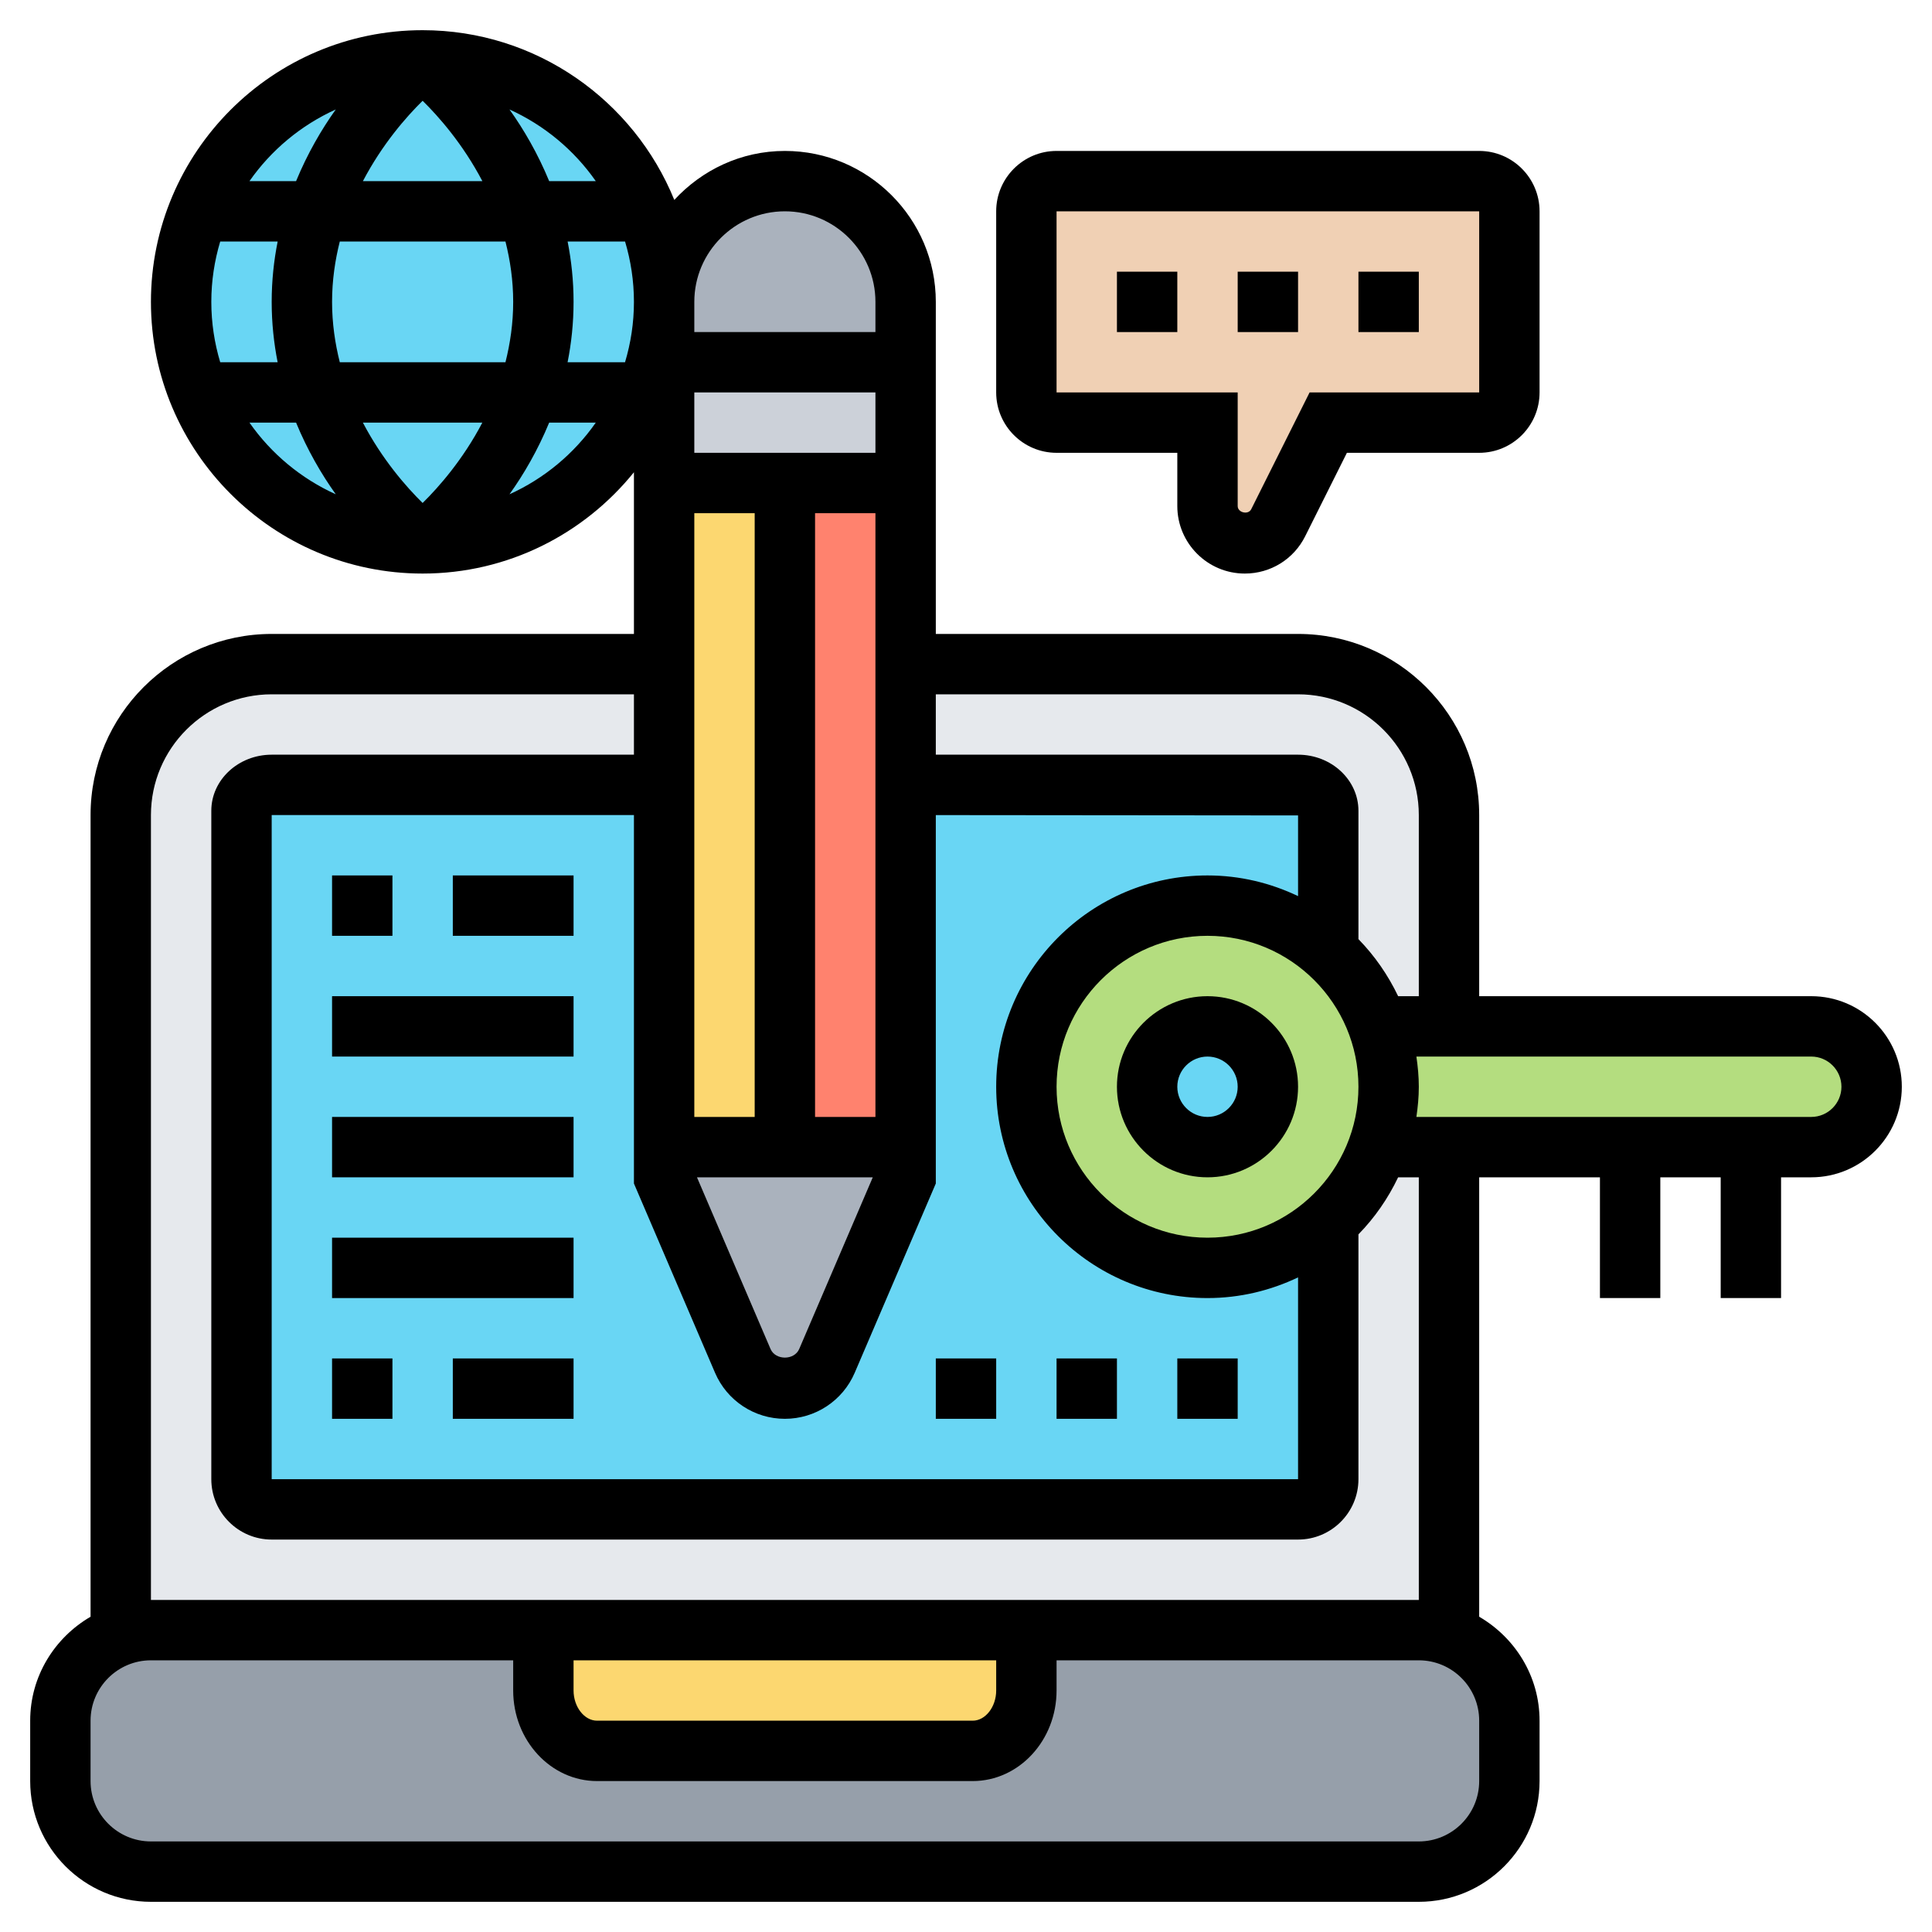
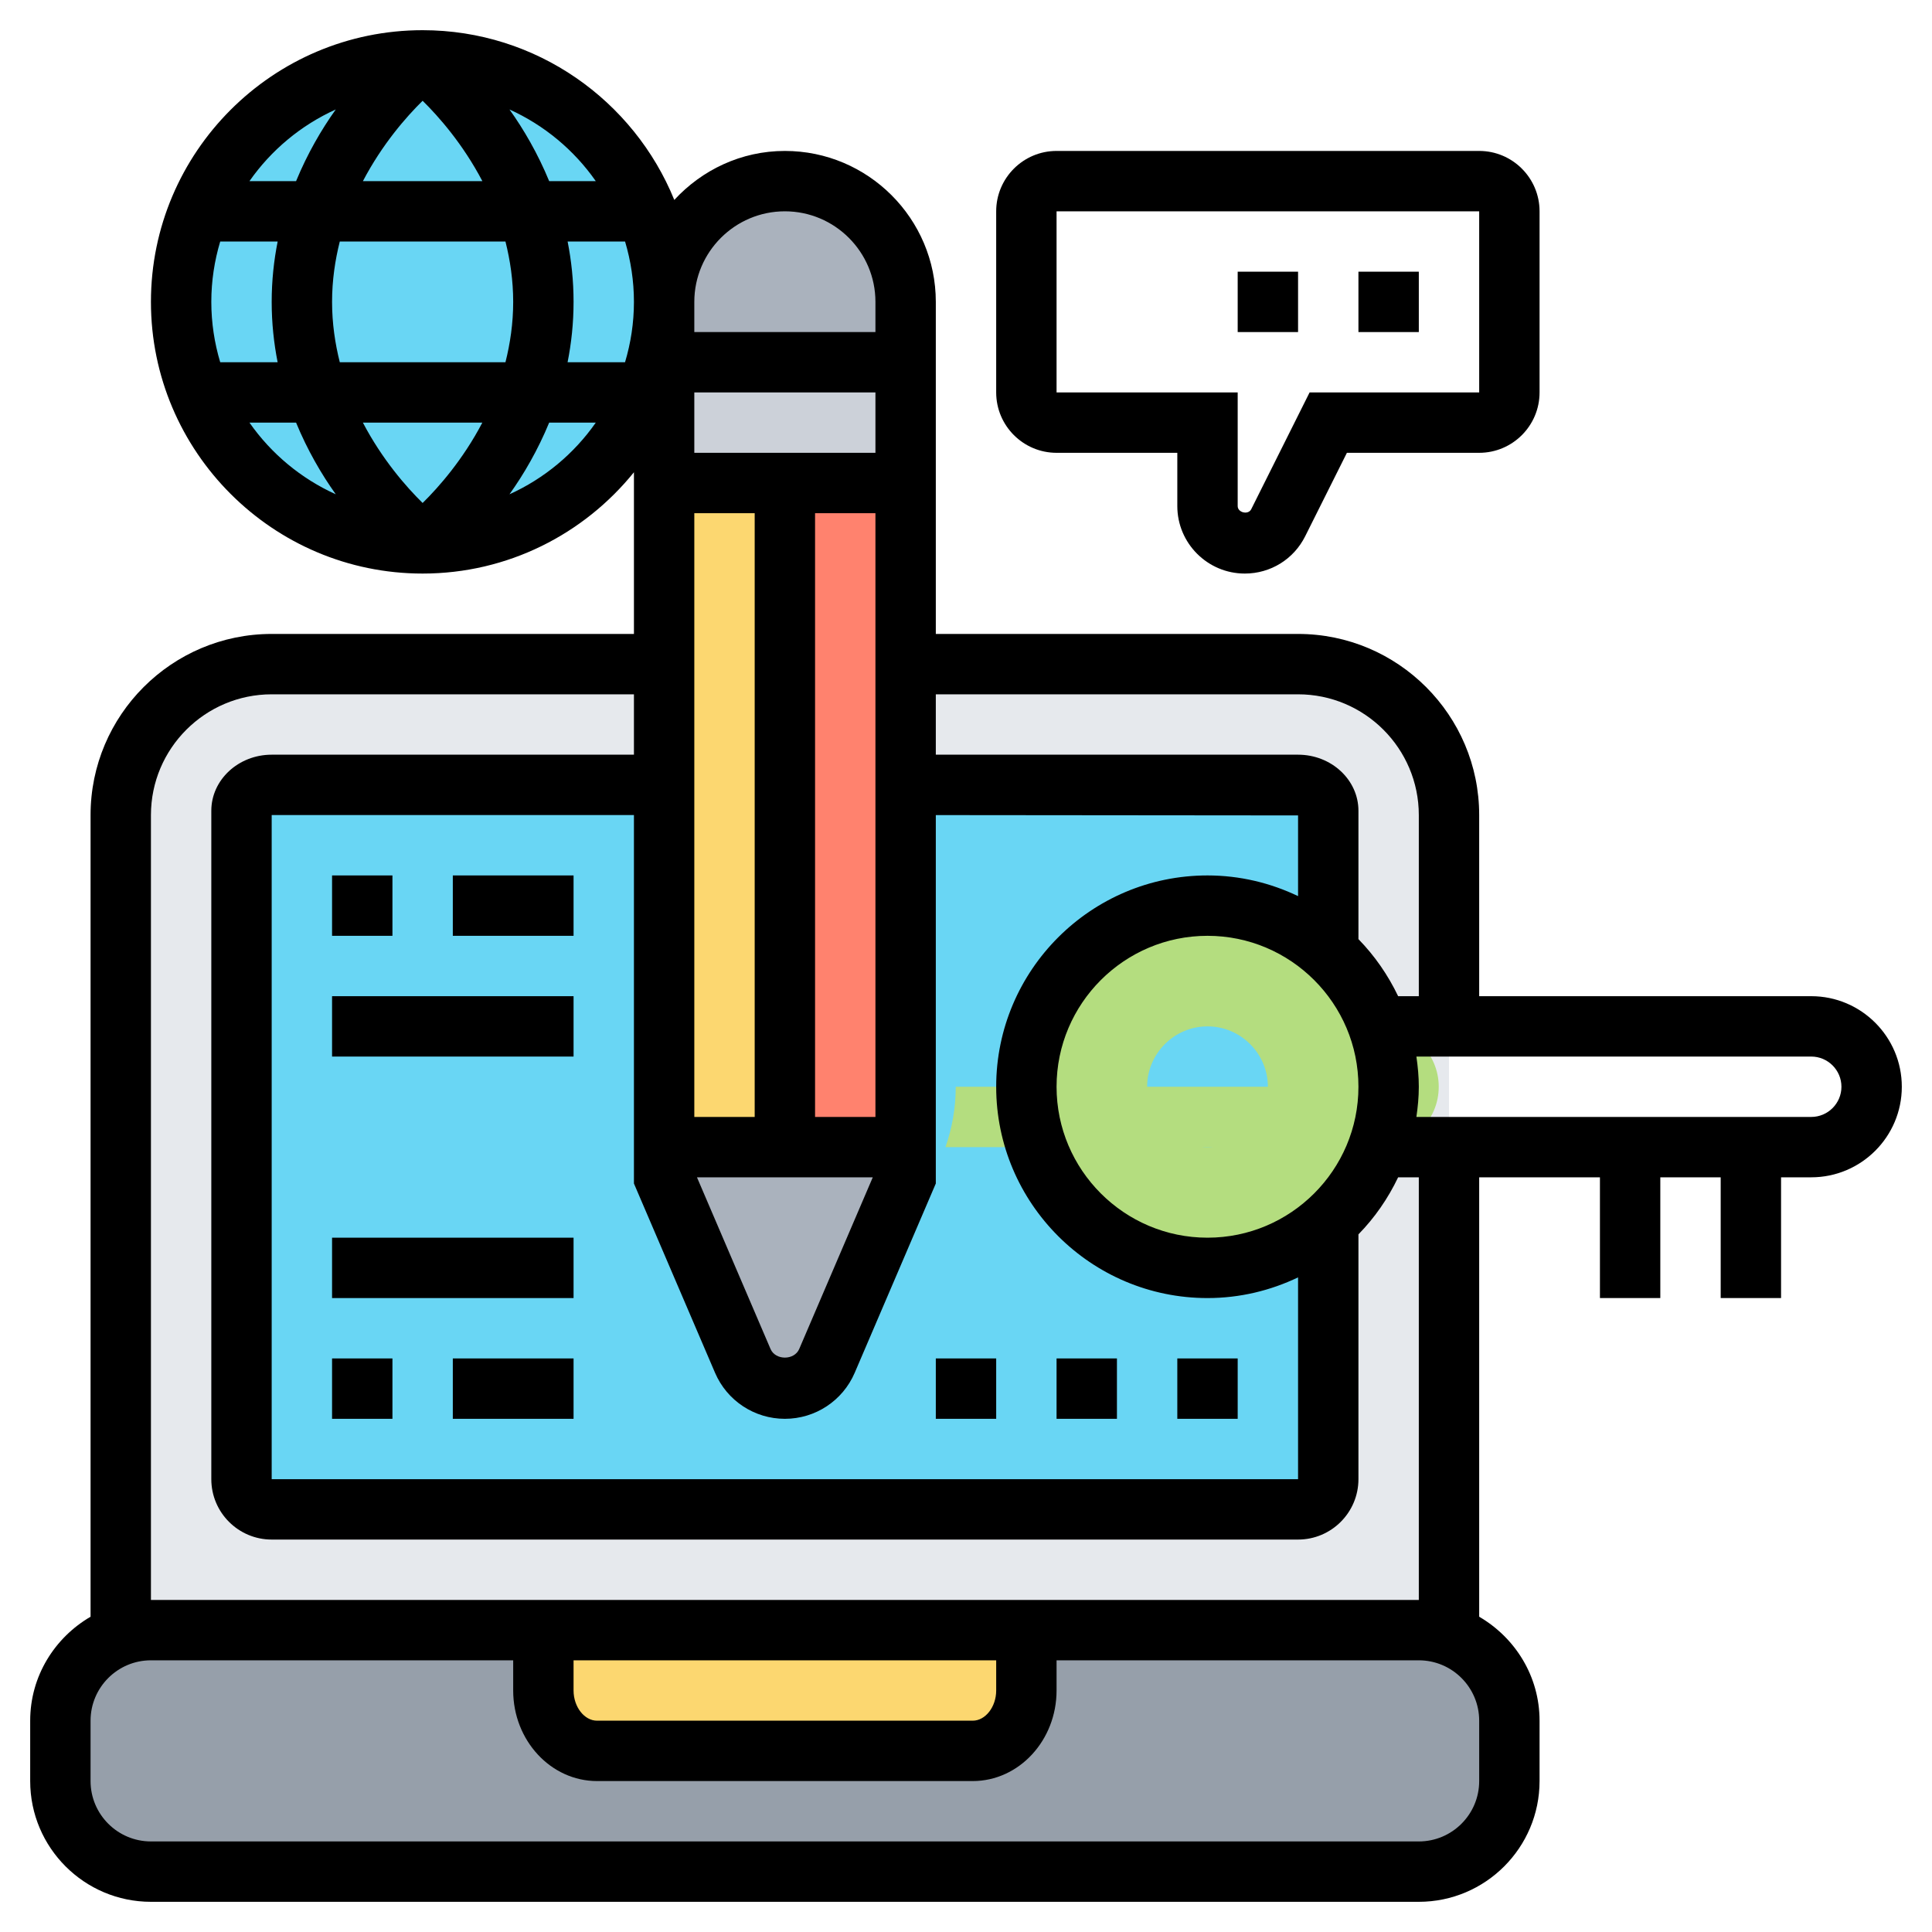
<svg xmlns="http://www.w3.org/2000/svg" id="_x33_0" enable-background="new 0 0 64 64" height="70" viewBox="0 0 64 64" width="70">
  <g>
    <g>
      <circle cx="14" cy="10" fill="#69d6f4" r="8" />
      <path d="m50 57v2c0 1.66-1.34 3-3 3h-42c-1.66 0-3-1.34-3-3v-2c0-1.33.86-2.45 2.06-2.84.29-.11.61-.16.94-.16h13v2c0 1.1.8 2 1.78 2h12.44c.98 0 1.78-.9 1.78-2v-2h13c.33 0 .65.05.94.16 1.2.39 2.06 1.51 2.06 2.84z" fill="#969faa" />
      <path d="m34 54v2c0 1.1-.8 2-1.78 2h-12.44c-.98 0-1.78-.9-1.78-2v-2z" fill="#fcd770" />
      <path d="m9 22h34c2.761 0 5 2.239 5 5v27h-44v-27c0-2.761 2.239-5 5-5z" fill="#e6e9ed" />
      <path d="m43 26h-34c-.55 0-1 .38-1 .86v11.14 11c0 .55.45 1 1 1h34c.55 0 1-.45 1-1v-22.14c0-.48-.45-.86-1-.86z" fill="#69d6f4" />
-       <path d="m34 13v-6c0-.55.45-1 1-1h14c.55 0 1 .45 1 1v6c0 .55-.45 1-1 1h-5l-1.66 3.32c-.21.42-.64.68-1.1.68-.69 0-1.24-.55-1.24-1.24v-2.76h-5c-.55 0-1-.45-1-1z" fill="#f0d0b4" />
      <path d="m30 10v2h-8v-2c0-1.1.45-2.1 1.17-2.83.73-.72 1.73-1.17 2.83-1.17 2.21 0 4 1.79 4 4z" fill="#aab2bd" />
      <path d="m27.39 45.08c-.24.56-.78.92-1.39.92s-1.15-.36-1.39-.92l-2.61-6.08v-1h4 4v1z" fill="#aab2bd" />
      <path d="m30 12v4h-4-4v-4z" fill="#ccd1d9" />
      <path d="m30 26v12h-4v-22h4v6z" fill="#ff826e" />
      <path d="m26 16v22h-4v-12-4-6z" fill="#fcd770" />
      <g fill="#b4dd7f">
-         <path d="m46 36c0-.7-.12-1.37-.34-2h2.34 12c1.1 0 2 .9 2 2 0 .55-.22 1.05-.59 1.41-.36.37-.86.59-1.41.59h-2-4-6-2.34c.22-.63.34-1.3.34-2z" />
+         <path d="m46 36c0-.7-.12-1.37-.34-2c1.1 0 2 .9 2 2 0 .55-.22 1.05-.59 1.41-.36.37-.86.59-1.41.59h-2-4-6-2.34c.22-.63.34-1.3.34-2z" />
        <path d="m45.66 34c.22.63.34 1.3.34 2s-.12 1.37-.34 2c-.34.95-.92 1.8-1.66 2.47-1.06.95-2.46 1.53-4 1.53-3.31 0-6-2.69-6-6s2.69-6 6-6c1.54 0 2.94.58 4 1.53.74.67 1.32 1.52 1.66 2.47zm-3.66 2c0-1.1-.9-2-2-2s-2 .9-2 2 .9 2 2 2 2-.9 2-2z" />
      </g>
    </g>
    <g>
      <path d="m45 9h2v2h-2z" />
      <path d="m41 9h2v2h-2z" />
-       <path d="m37 9h2v2h-2z" />
      <path d="m35 15h4v1.764c0 1.233 1.003 2.236 2.236 2.236.852 0 1.619-.474 2-1.236l1.382-2.764h4.382c1.103 0 2-.897 2-2v-6c0-1.103-.897-2-2-2h-14c-1.103 0-2 .897-2 2v6c0 1.103.897 2 2 2zm0-8h14v6h-5.618l-1.934 3.869c-.098.196-.448.114-.448-.105v-3.764h-6z" />
-       <path d="m40 33c-1.654 0-3 1.346-3 3s1.346 3 3 3 3-1.346 3-3-1.346-3-3-3zm0 4c-.551 0-1-.449-1-1s.449-1 1-1 1 .449 1 1-.449 1-1 1z" />
      <path d="m60 33h-11v-6c0-3.309-2.691-6-6-6h-12v-11c0-2.757-2.243-5-5-5-1.451 0-2.749.632-3.663 1.623-1.339-3.293-4.569-5.623-8.337-5.623-4.962 0-9 4.038-9 9s4.038 9 9 9c2.826 0 5.349-1.312 7-3.356v5.356h-12c-3.309 0-6 2.691-6 6v26.556c-1.19.694-2 1.97-2 3.444v2c0 2.206 1.794 4 4 4h42c2.206 0 4-1.794 4-4v-2c0-1.474-.81-2.75-2-3.444v-14.556h4v4h2v-4h2v4h2v-4h1c1.654 0 3-1.346 3-3s-1.346-3-3-3zm-17-10c2.206 0 4 1.794 4 4v6h-.685c-.335-.701-.778-1.34-1.315-1.89v-4.253c0-1.024-.897-1.857-2-1.857h-12v-2zm-14.088 16-2.437 5.687c-.163.381-.787.38-.95 0l-2.437-5.687zm.088-2h-2v-20h2zm0-22h-6v-2h6zm-6 2h2v20h-2zm.687 28.476c.397.925 1.305 1.524 2.313 1.524s1.916-.599 2.313-1.524l2.687-6.271v-12.204l12 .011v2.673c-.911-.435-1.925-.685-3-.685-3.86 0-7 3.14-7 7s3.14 7 7 7c1.075 0 2.089-.25 3-.685v6.685h-34v-22h12v12.205zm16.313-4.476c-2.757 0-5-2.243-5-5s2.243-5 5-5 5 2.243 5 5-2.243 5-5 5zm-14-34c1.654 0 3 1.346 3 3v1h-6v-1c0-1.654 1.346-3 3-3zm-5.295 5h-1.903c.125-.629.198-1.295.198-2s-.073-1.371-.197-2h1.903c.189.634.294 1.305.294 2s-.105 1.366-.295 2zm-6.705 4.662c-.54-.53-1.339-1.441-1.979-2.662h3.957c-.639 1.221-1.439 2.132-1.978 2.662zm-2.744-4.662c-.156-.622-.256-1.287-.256-2s.1-1.378.256-2h5.488c.156.622.256 1.287.256 2s-.1 1.378-.256 2zm-4.256-2c0-.695.105-1.366.295-2h1.903c-.125.629-.198 1.295-.198 2s.073 1.371.197 2h-1.902c-.19-.634-.295-1.305-.295-2zm7-6.662c.54.53 1.339 1.441 1.979 2.662h-3.957c.639-1.221 1.438-2.132 1.978-2.662zm5.736 2.662h-1.544c-.376-.912-.841-1.711-1.315-2.374 1.153.522 2.141 1.346 2.859 2.374zm-8.613-2.374c-.474.663-.939 1.462-1.315 2.374h-1.544c.718-1.028 1.706-1.852 2.859-2.374zm-2.859 10.374h1.544c.376.912.841 1.711 1.315 2.374-1.153-.522-2.141-1.346-2.859-2.374zm8.613 2.374c.475-.664.939-1.463 1.315-2.374h1.544c-.718 1.028-1.706 1.852-2.859 2.374zm32.123 42.626c0 1.103-.897 2-2 2h-42c-1.103 0-2-.897-2-2v-2c0-1.103.897-2 2-2h12v1c0 1.654 1.246 3 2.778 3h12.444c1.532 0 2.778-1.346 2.778-3v-1h12c1.103 0 2 .897 2 2zm-30-4h14v1c0 .542-.356 1-.778 1h-12.444c-.422 0-.778-.458-.778-1zm28-2h-42v-26c0-2.206 1.794-4 4-4h12v2h-12c-1.103 0-2 .833-2 1.857v22.143c0 1.103.897 2 2 2h34c1.103 0 2-.897 2-2v-8.11c.537-.549.98-1.188 1.315-1.89h.685zm13-16h-13.08c.047-.328.08-.66.08-1s-.033-.672-.08-1h13.08c.551 0 1 .449 1 1s-.449 1-1 1z" />
      <path d="m39 45h2v2h-2z" />
      <path d="m35 45h2v2h-2z" />
      <path d="m11 33h8v2h-8z" />
-       <path d="m11 37h8v2h-8z" />
      <path d="m11 41h8v2h-8z" />
      <path d="m11 29h2v2h-2z" />
      <path d="m15 29h4v2h-4z" />
      <path d="m11 45h2v2h-2z" />
      <path d="m15 45h4v2h-4z" />
      <path d="m31 45h2v2h-2z" />
    </g>
  </g>
</svg>